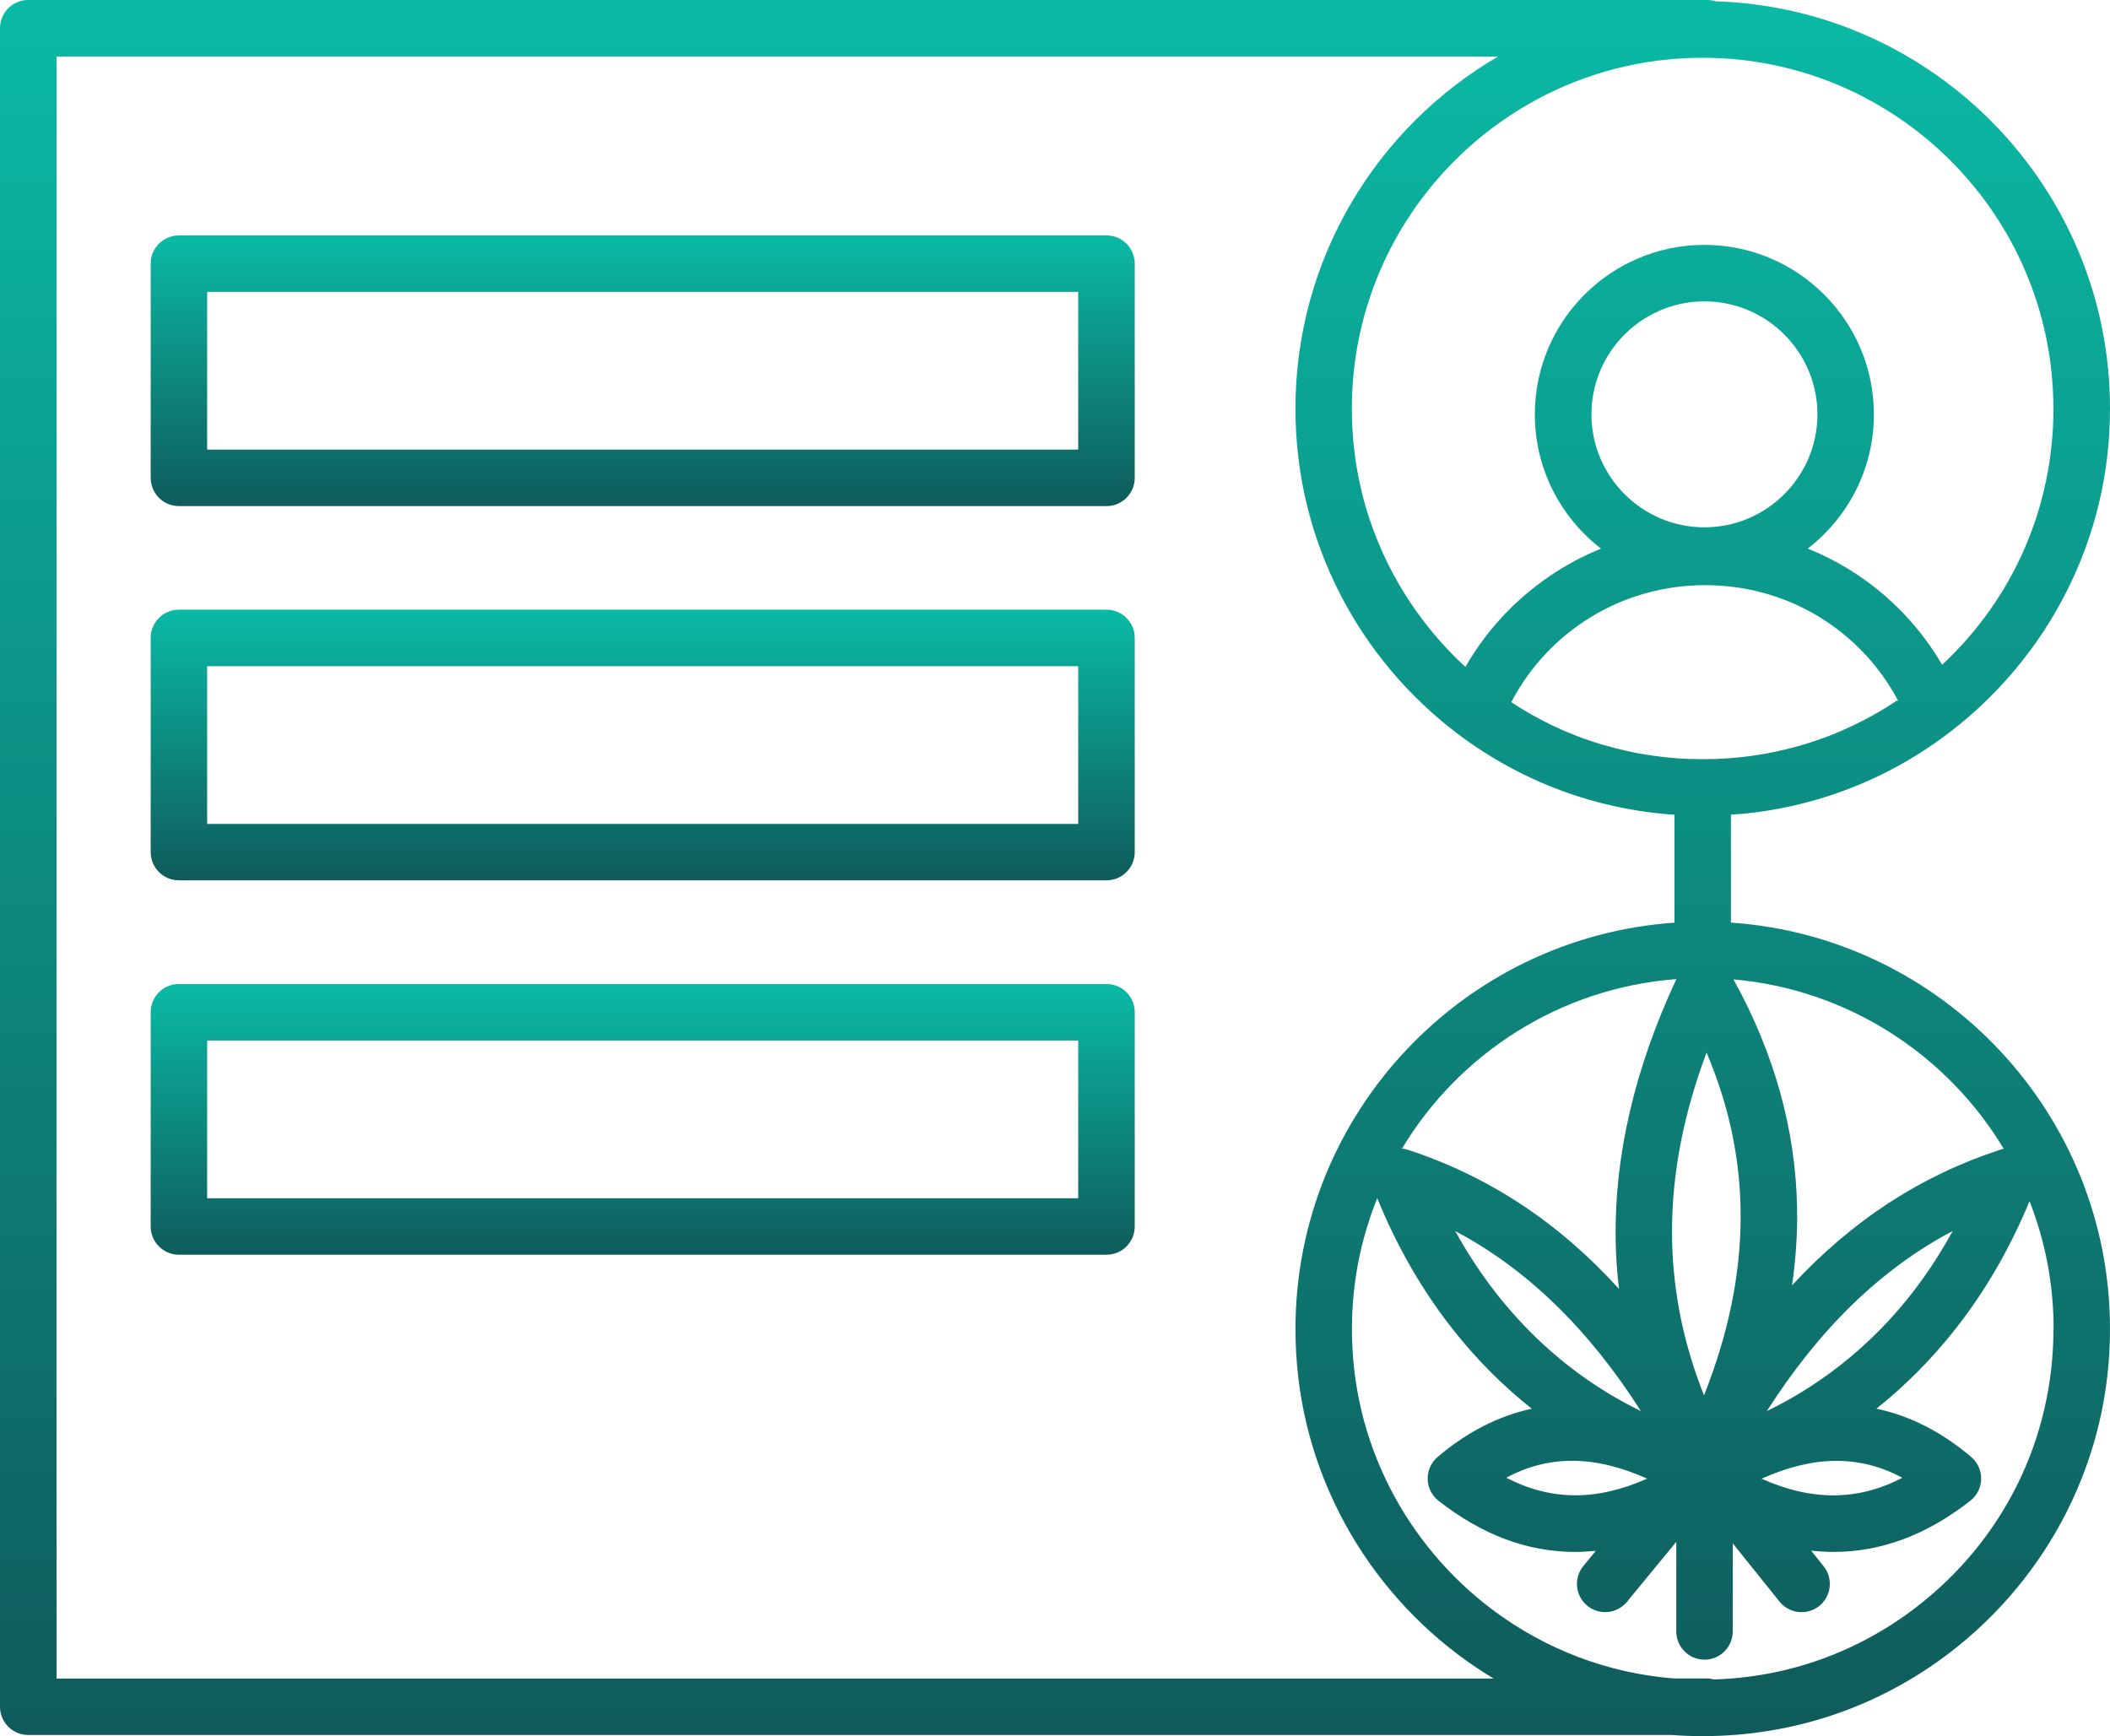
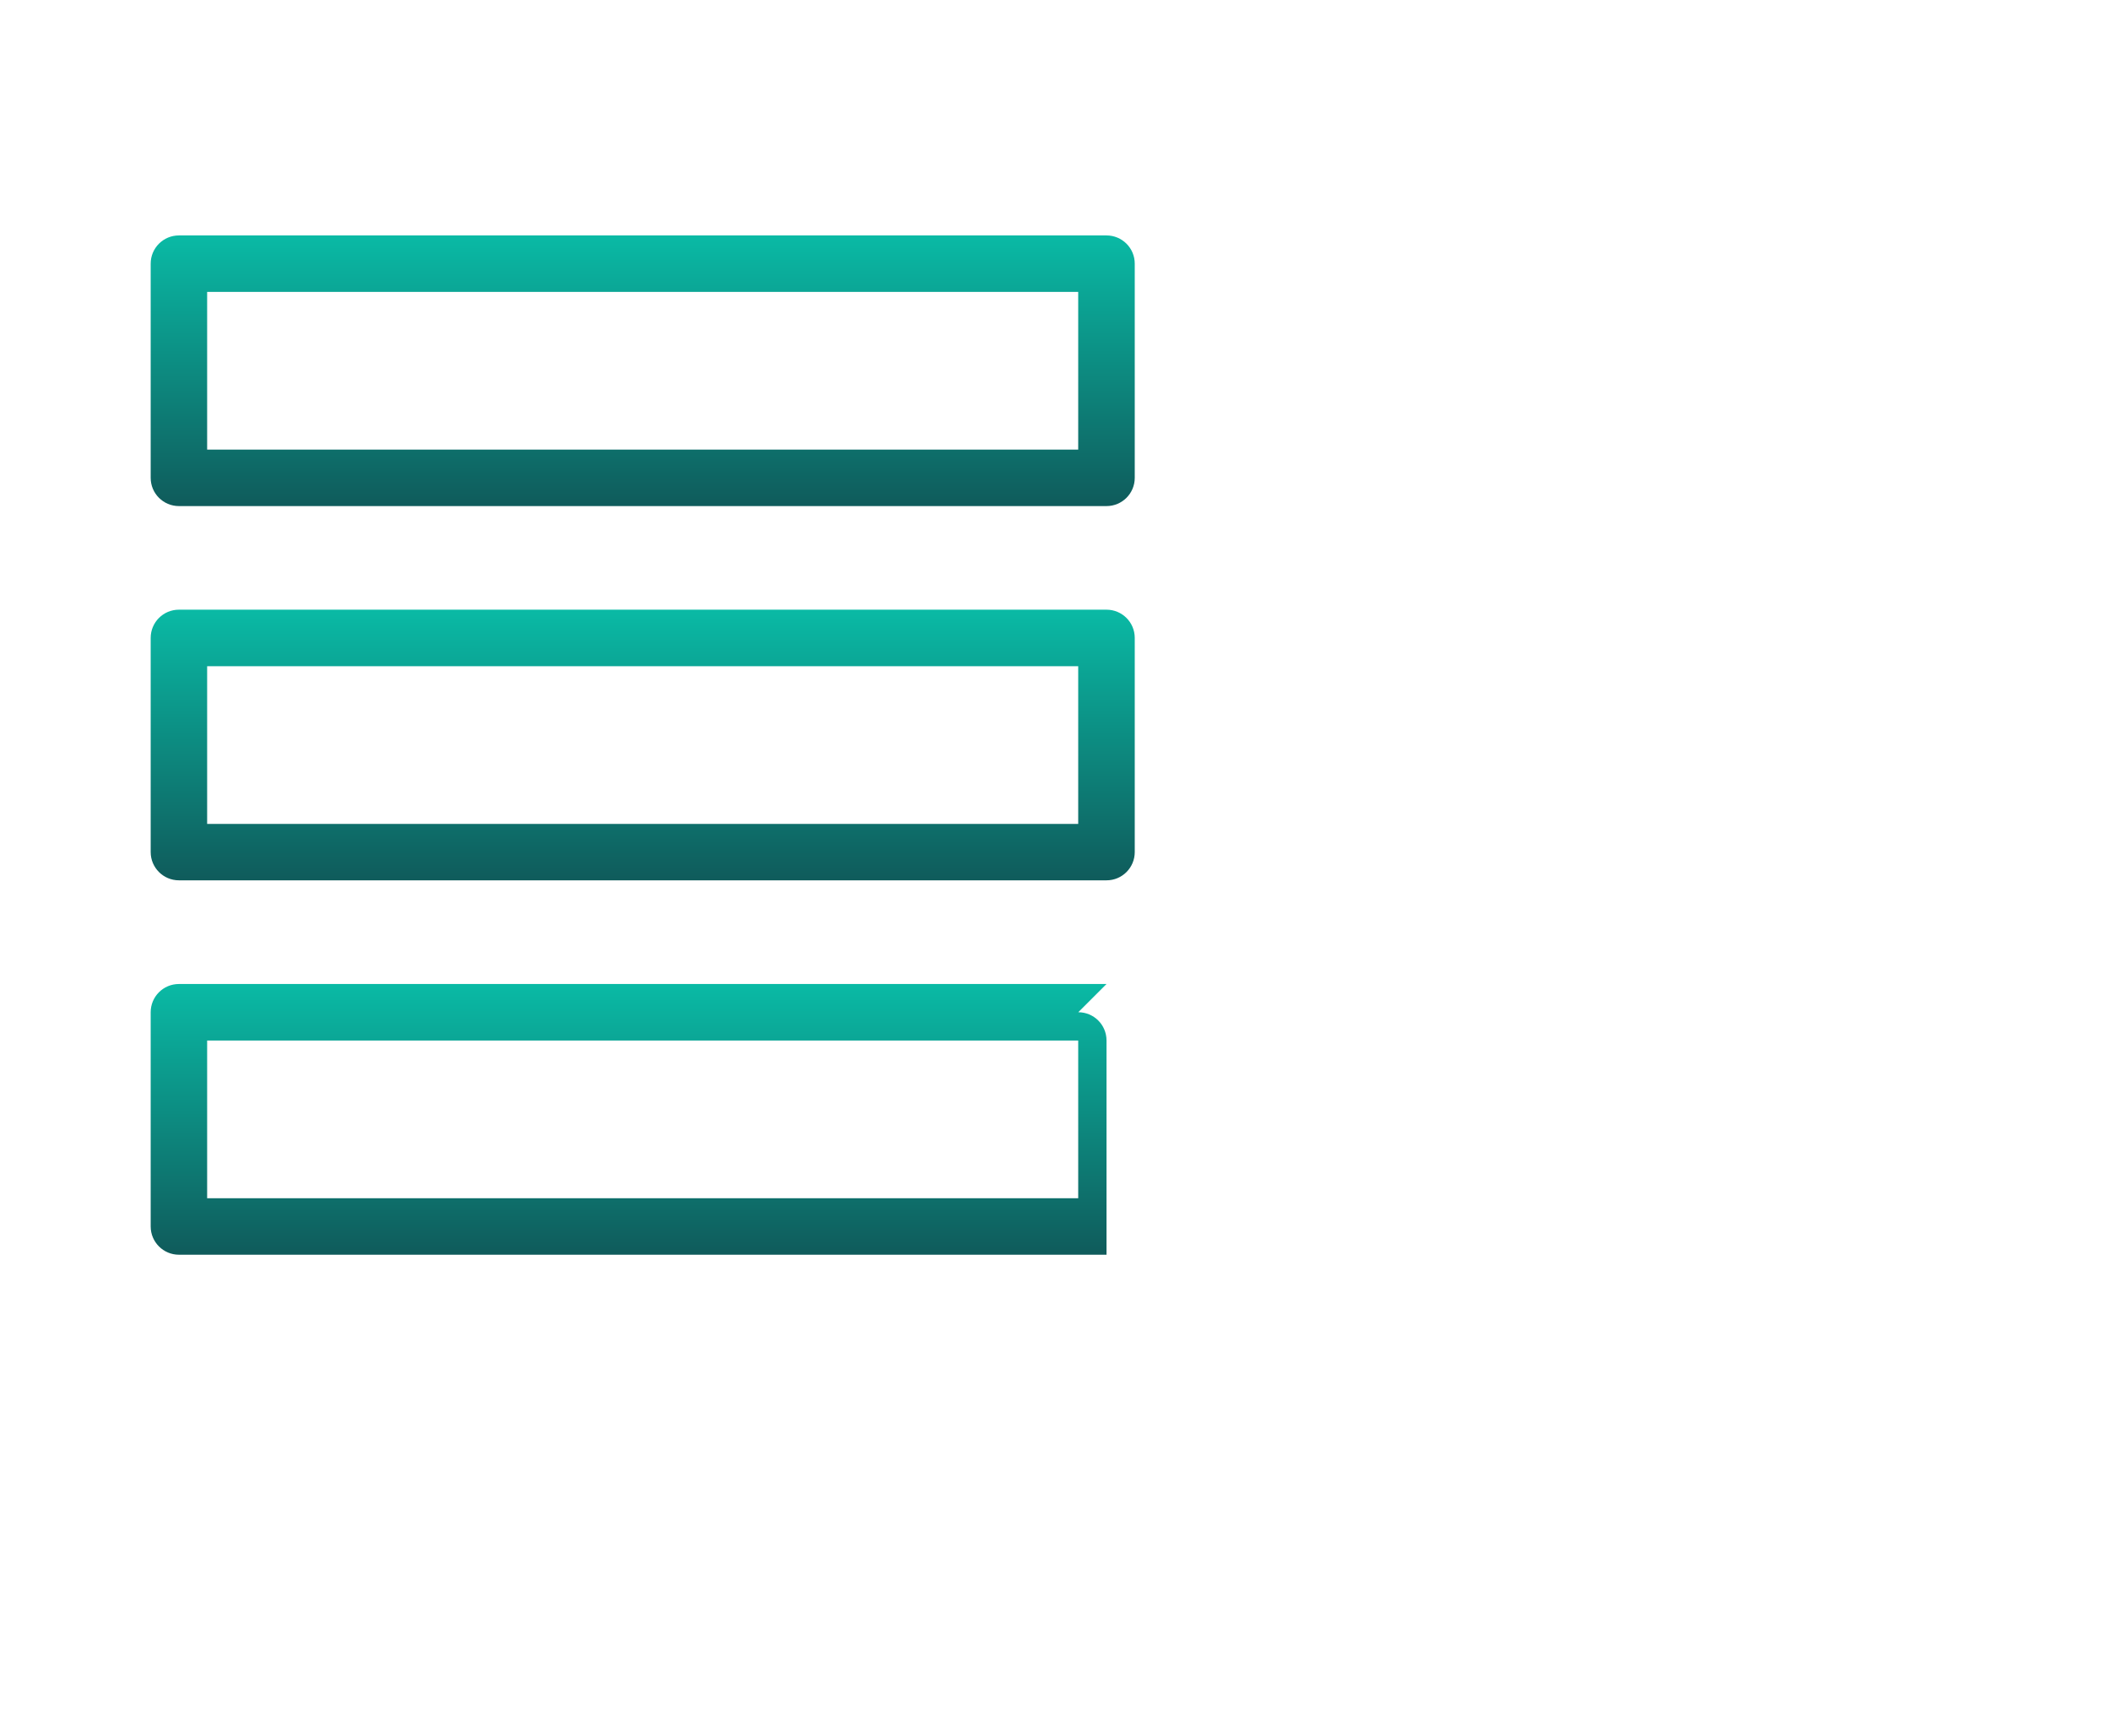
<svg xmlns="http://www.w3.org/2000/svg" xmlns:xlink="http://www.w3.org/1999/xlink" id="Layer_2" data-name="Layer 2" viewBox="0 0 290 238.63">
  <defs>
    <linearGradient id="linear-gradient" x1="88.33" y1="-1706.77" x2="88.33" y2="-1743.98" gradientTransform="translate(0 -1674.41) scale(1 -1)" gradientUnits="userSpaceOnUse">
      <stop offset="0" stop-color="#0abaa5" />
      <stop offset="1" stop-color="#0f5b5b" />
    </linearGradient>
    <linearGradient id="linear-gradient-2" y1="-1758.21" y2="-1795.42" xlink:href="#linear-gradient" />
    <linearGradient id="linear-gradient-3" y1="-1809.66" y2="-1846.87" xlink:href="#linear-gradient" />
    <linearGradient id="linear-gradient-4" x1="145" y1="-1674.41" x2="145" y2="-1913.04" xlink:href="#linear-gradient" />
  </defs>
  <g id="Layer_1-2" data-name="Layer 1">
    <g>
      <path d="M152.08,32.36H24.59c-2.15,0-3.88,1.74-3.88,3.88v29.44c0,2.15,1.74,3.88,3.88,3.88h127.49c2.15,0,3.88-1.74,3.88-3.88v-29.44c0-2.15-1.74-3.88-3.88-3.88ZM148.2,61.8H28.47v-21.68h119.72v21.68Z" style="fill: url(#linear-gradient);" />
      <path d="M152.08,83.8H24.59c-2.15,0-3.88,1.74-3.88,3.88v29.44c0,2.14,1.74,3.88,3.88,3.88h127.49c2.15,0,3.88-1.74,3.88-3.88v-29.44c0-2.15-1.74-3.88-3.88-3.88ZM148.2,113.25H28.47v-21.68h119.72v21.68Z" style="fill: url(#linear-gradient-2);" />
-       <path d="M152.08,135.25H24.59c-2.15,0-3.88,1.74-3.88,3.88v29.45c0,2.14,1.74,3.88,3.88,3.88h127.49c2.15,0,3.88-1.74,3.88-3.88v-29.45c0-2.15-1.74-3.88-3.88-3.88ZM148.2,164.7H28.47v-21.68h119.72v21.68Z" style="fill: url(#linear-gradient-3);" />
-       <path d="M237.9,126.81v-14.83c.63-.04,1.26-.09,1.89-.15.43-.04.86-.09,1.29-.15,1.4-.17,2.79-.4,4.17-.68.14-.03.28-.06.42-.09,7.71-1.62,14.97-4.86,21.43-9.61.31-.23.62-.46.93-.7,6.68-5.12,12.21-11.78,15.99-19.27,3.97-7.86,5.98-16.33,5.98-25.2,0-30.27-24.16-55.01-54.21-55.95-.38-.12-.78-.19-1.2-.19H3.88C1.74,0,0,1.74,0,3.88v230.71c0,2.15,1.74,3.88,3.88,3.88h225.86c1.42.11,2.85.16,4.28.16,12.42,0,24.18-3.98,34.01-11.51,6.68-5.12,12.21-11.78,15.99-19.27,3.97-7.86,5.98-16.33,5.98-25.2,0-29.56-23.03-53.84-52.1-55.84ZM226.38,203.24c-6.93,3.09-13.25,3.05-19.35-.13,5.84-3.14,12.16-3.1,19.35.13ZM200.01,169.21c9.82,5.2,18.26,13.38,25.52,24.74-7.43-3.59-17.84-10.79-25.52-24.74ZM222.05,170.33c.04,2.28.19,4.56.47,6.83-8.35-9.19-17.97-15.51-29.02-19.12-.26-.09-.54-.14-.81-.17,7.85-13.05,21.71-22.09,37.71-23.29-5.71,12.23-8.52,24.25-8.34,35.76ZM234.55,144.68c6.36,14.94,6.25,30.47-.35,47.11-5.98-15.02-5.86-30.56.35-47.11ZM260.69,96.31c-.45.3-.9.59-1.35.87-.03.02-.05.03-.08.05-.46.28-.92.56-1.39.82-.06.04-.13.07-.19.11-.45.26-.9.5-1.36.74-.08.04-.15.08-.23.12-.46.24-.92.47-1.38.69-.07.04-.15.07-.22.1-.48.22-.96.44-1.43.65-.04.02-.09.04-.14.06-.5.21-1,.42-1.5.61-.02,0-.03.01-.04.02-.51.19-1.01.38-1.52.55-.07.02-.13.05-.19.07-.49.17-.98.33-1.48.48-.08.03-.16.05-.24.07-.49.15-.98.29-1.48.42-.08.02-.16.04-.24.06-.51.13-1.01.25-1.52.37-.05.01-.11.02-.16.04-.53.12-1.07.23-1.61.33,0,0-.01,0-.02,0-.54.1-1.07.19-1.62.27-.06.01-.13.02-.2.03-.51.08-1.03.14-1.55.2-.09,0-.18.02-.26.03-.51.06-1.03.1-1.54.14-.09,0-.17.01-.26.02-.52.04-1.05.06-1.58.09-.06,0-.13,0-.19,0-.56.02-1.11.03-1.67.03s-1.1-.01-1.64-.03c-.07,0-.13,0-.19,0-.52-.02-1.04-.05-1.55-.08-.09,0-.17-.01-.26-.02-.51-.04-1.01-.08-1.52-.14-.09,0-.18-.02-.26-.03-.51-.06-1.02-.12-1.53-.19-.06,0-.13-.02-.19-.03-.53-.08-1.06-.17-1.6-.26h0c-.53-.1-1.06-.2-1.58-.32-.06-.01-.12-.03-.17-.04-.5-.11-1-.23-1.49-.36-.08-.02-.16-.04-.24-.06-.49-.13-.97-.26-1.46-.4-.08-.02-.16-.05-.24-.07-.49-.15-.98-.3-1.46-.46-.06-.02-.12-.04-.18-.06-.51-.17-1.01-.35-1.51-.54h0c-.5-.19-1-.39-1.5-.6-.05-.02-.1-.04-.15-.06-.48-.2-.94-.41-1.41-.63-.07-.03-.15-.07-.22-.1-.46-.21-.92-.44-1.37-.67-.07-.04-.14-.07-.22-.11-.46-.24-.91-.48-1.36-.73-.05-.03-.11-.06-.16-.09-.47-.27-.94-.53-1.4-.82h-.01c-.47-.29-.93-.58-1.38-.88-.03-.02-.06-.04-.09-.06,5.17-9.86,15.32-16.08,26.64-16.08s21.31,6.13,26.52,15.85c-.03.02-.06.04-.09.06h0ZM218.73,56.95c0-8.56,6.97-15.53,15.53-15.53s15.53,6.97,15.53,15.53-6.97,15.53-15.53,15.53-15.53-6.97-15.53-15.53ZM282.23,56.14c0,13.53-5.52,26.13-15.3,35.23-4.27-7.31-10.79-12.88-18.47-15.97,5.52-4.26,9.09-10.94,9.09-18.44,0-12.85-10.45-23.3-23.3-23.3s-23.3,10.45-23.3,23.3c0,7.5,3.57,14.19,9.1,18.45-2.53,1.02-4.95,2.32-7.23,3.89-4.72,3.25-8.6,7.46-11.41,12.37-4.23-3.89-7.77-8.53-10.37-13.63-3.48-6.81-5.24-14.18-5.24-21.89,0-26.58,21.63-48.21,48.21-48.21s48.21,21.63,48.21,48.21ZM7.77,230.71V7.77h198.12c-16.63,9.71-27.84,27.76-27.84,48.37,0,8.95,2.05,17.5,6.09,25.42,3.85,7.55,9.48,14.24,16.27,19.35,8.72,6.56,18.93,10.34,29.73,11.08v14.83c-29.06,2-52.09,26.28-52.09,55.84,0,8.95,2.05,17.5,6.09,25.42,3.85,7.55,9.48,14.24,16.27,19.35,1.58,1.19,3.2,2.28,4.88,3.29H7.77ZM282.23,182.66c0,15.13-6.9,29.09-18.93,38.3-8.05,6.17-17.61,9.57-27.72,9.88-.32-.08-.65-.14-1-.14h-4.56c-9.07-.73-17.62-3.98-24.95-9.49-5.85-4.4-10.7-10.17-14.02-16.67-3.48-6.82-5.24-14.18-5.24-21.89,0-6.35,1.24-12.41,3.48-17.96,5.71,14.02,13.94,23.15,21.24,28.94-4.57.98-8.9,3.19-12.94,6.63-.89.75-1.39,1.87-1.37,3.03.02,1.16.57,2.26,1.48,2.98,5.97,4.69,12.24,7.04,18.78,7.04.94,0,1.89-.06,2.85-.15l-1.71,2.08c-1.36,1.66-1.12,4.1.53,5.46,1.66,1.36,4.1,1.12,5.46-.53l6.78-8.25v12.32c0,2.15,1.74,3.88,3.88,3.88s3.88-1.74,3.88-3.88v-12.11l6.43,8.01c.77.95,1.89,1.45,3.03,1.45.85,0,1.71-.28,2.43-.85,1.67-1.34,1.94-3.79.6-5.46l-1.72-2.15c1.04.12,2.08.18,3.11.18,6.53,0,12.81-2.35,18.78-7.04.92-.72,1.46-1.81,1.48-2.98.02-1.17-.48-2.28-1.37-3.03-4.06-3.45-8.43-5.67-13.03-6.64,7.22-5.74,15.35-14.74,21.05-28.52,2.14,5.45,3.31,11.37,3.31,17.56h0ZM261.46,203.12c-6.11,3.18-12.43,3.22-19.35.13,7.19-3.23,13.51-3.27,19.35-.13ZM242.84,193.95c7.26-11.37,15.7-19.55,25.54-24.75-4.96,9.08-11.63,16.32-19.91,21.61-1.99,1.27-3.89,2.3-5.63,3.14h0ZM274.88,158.04c-10.86,3.55-20.33,9.71-28.58,18.63.52-3.62.76-7.18.69-10.7-.2-10.7-3.14-21.24-8.74-31.35,15.77,1.38,29.39,10.38,37.14,23.28-.17.03-.34.07-.51.13h0Z" style="fill: url(#linear-gradient-4);" />
+       <path d="M152.08,135.25H24.59c-2.15,0-3.88,1.74-3.88,3.88v29.45c0,2.14,1.74,3.88,3.88,3.88h127.49v-29.45c0-2.15-1.74-3.88-3.88-3.88ZM148.2,164.7H28.47v-21.68h119.72v21.68Z" style="fill: url(#linear-gradient-3);" />
    </g>
  </g>
</svg>